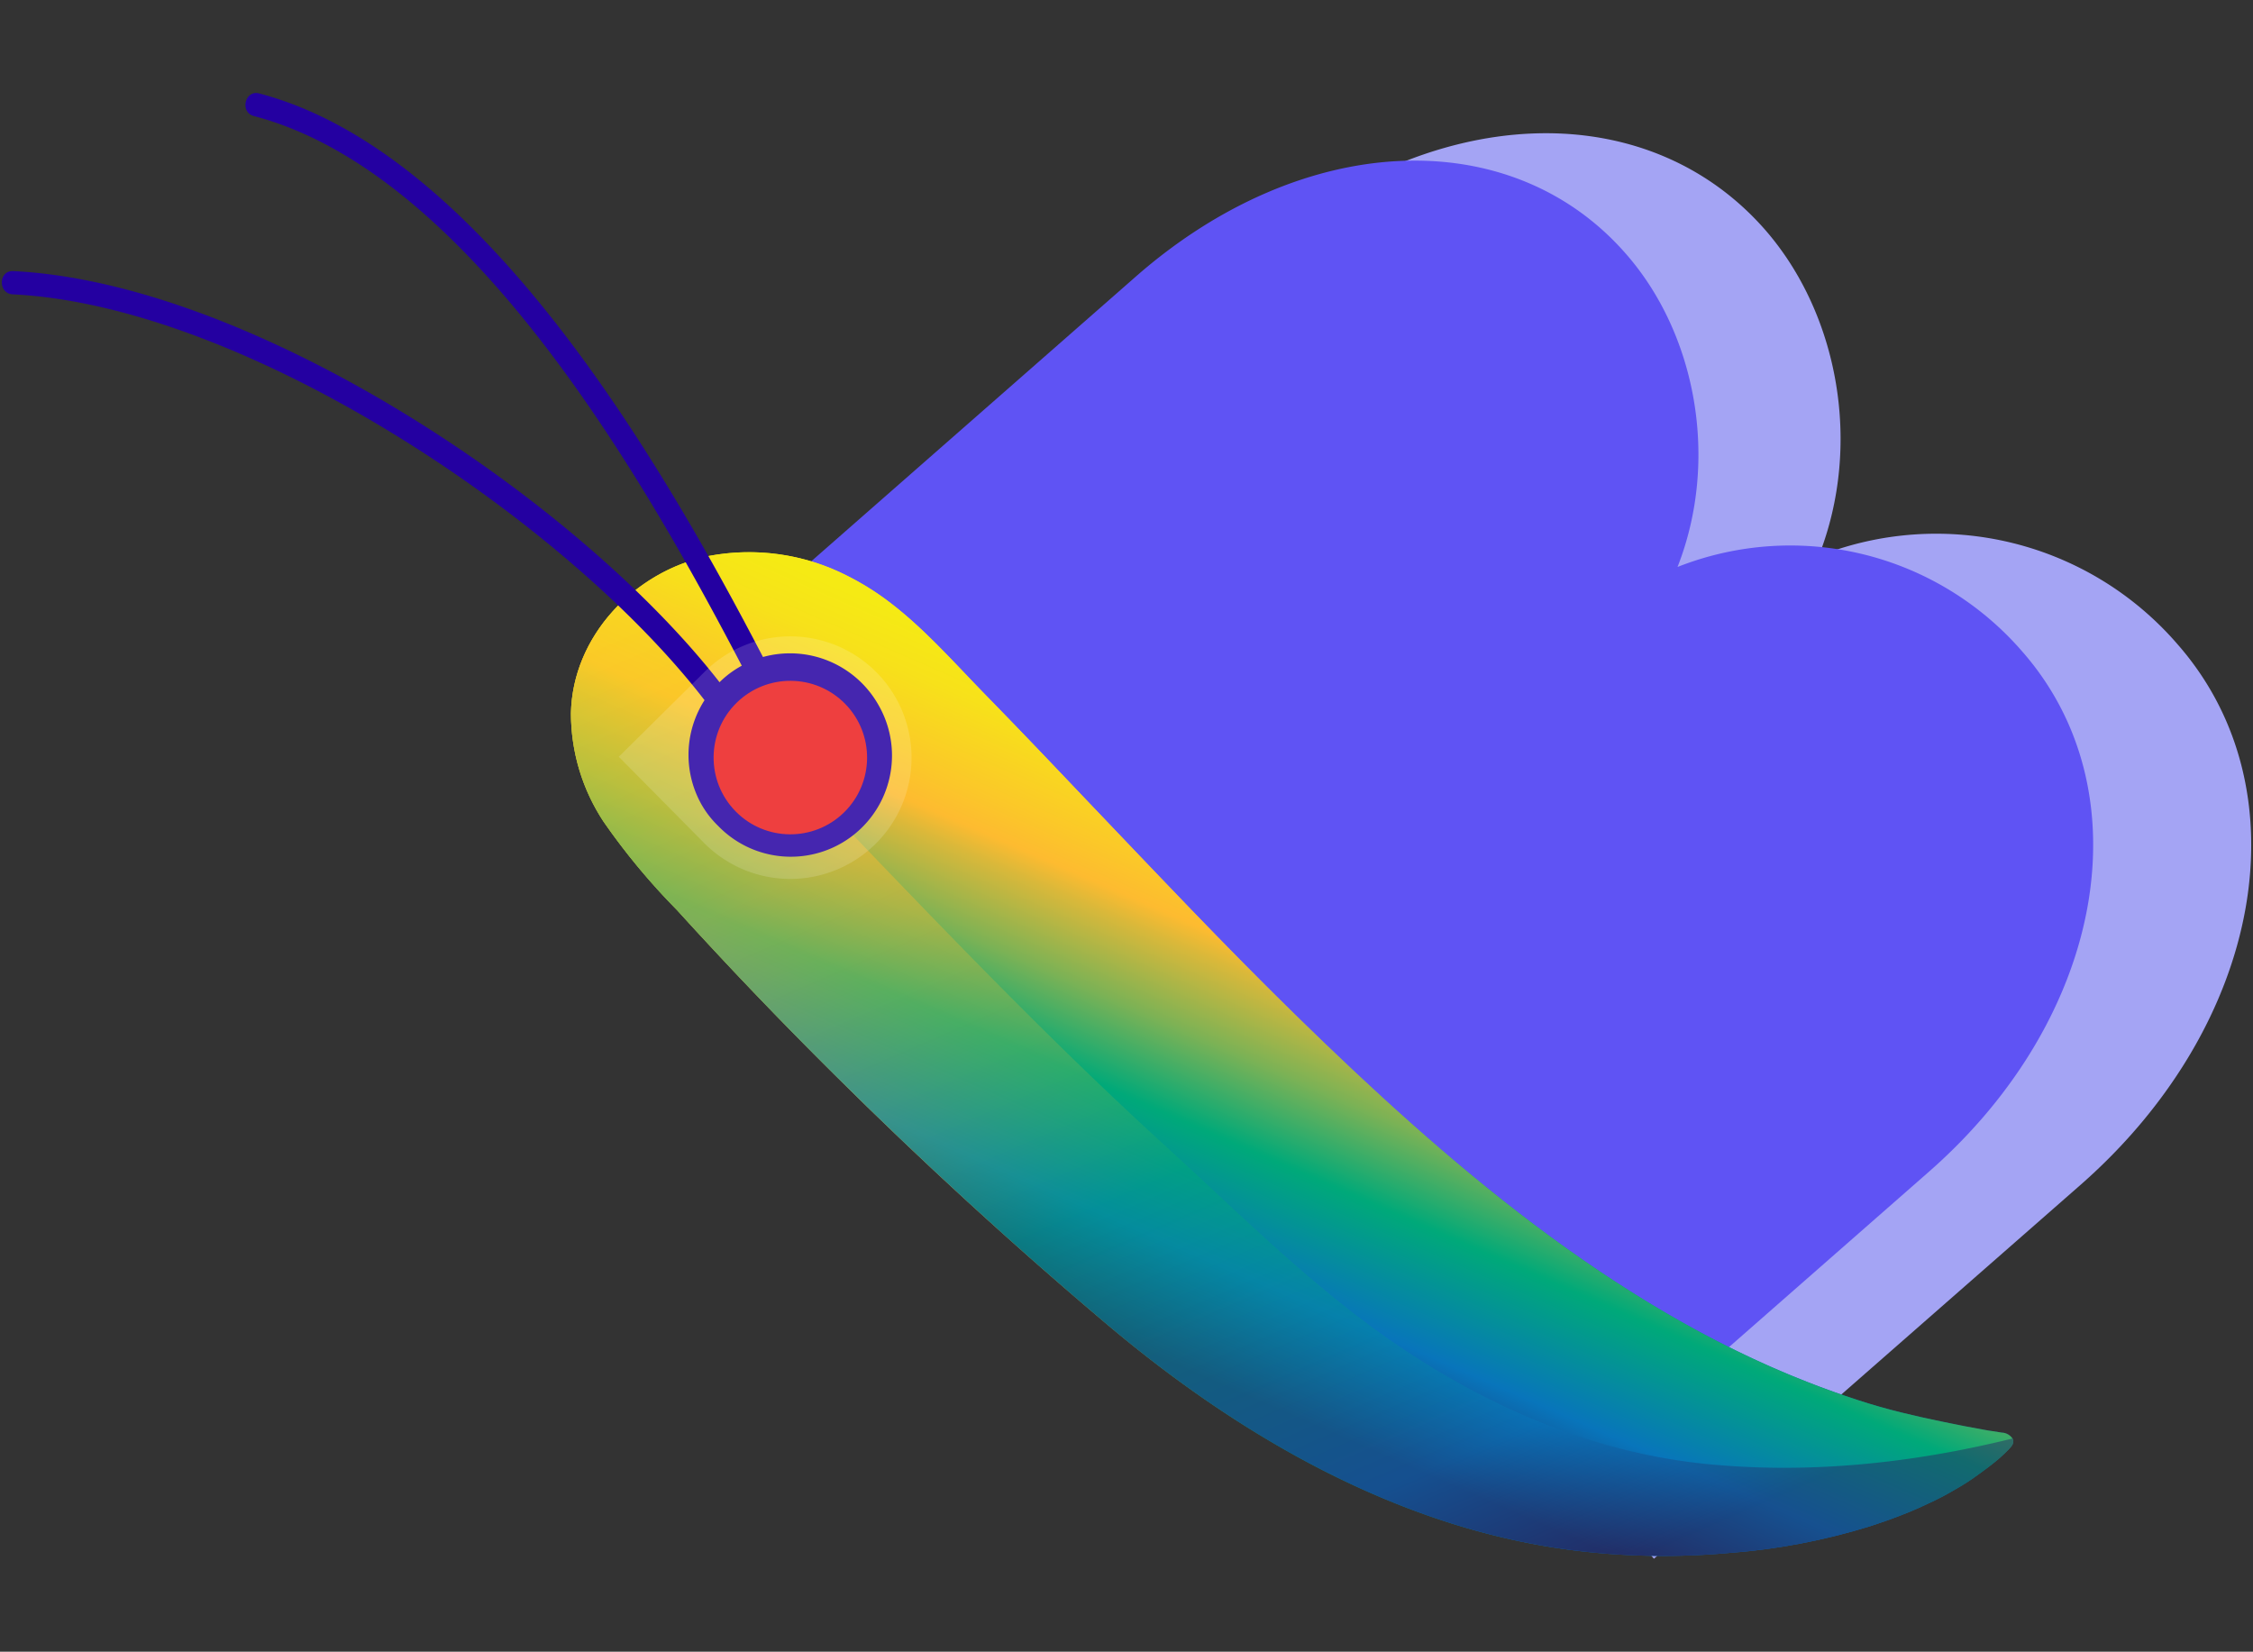
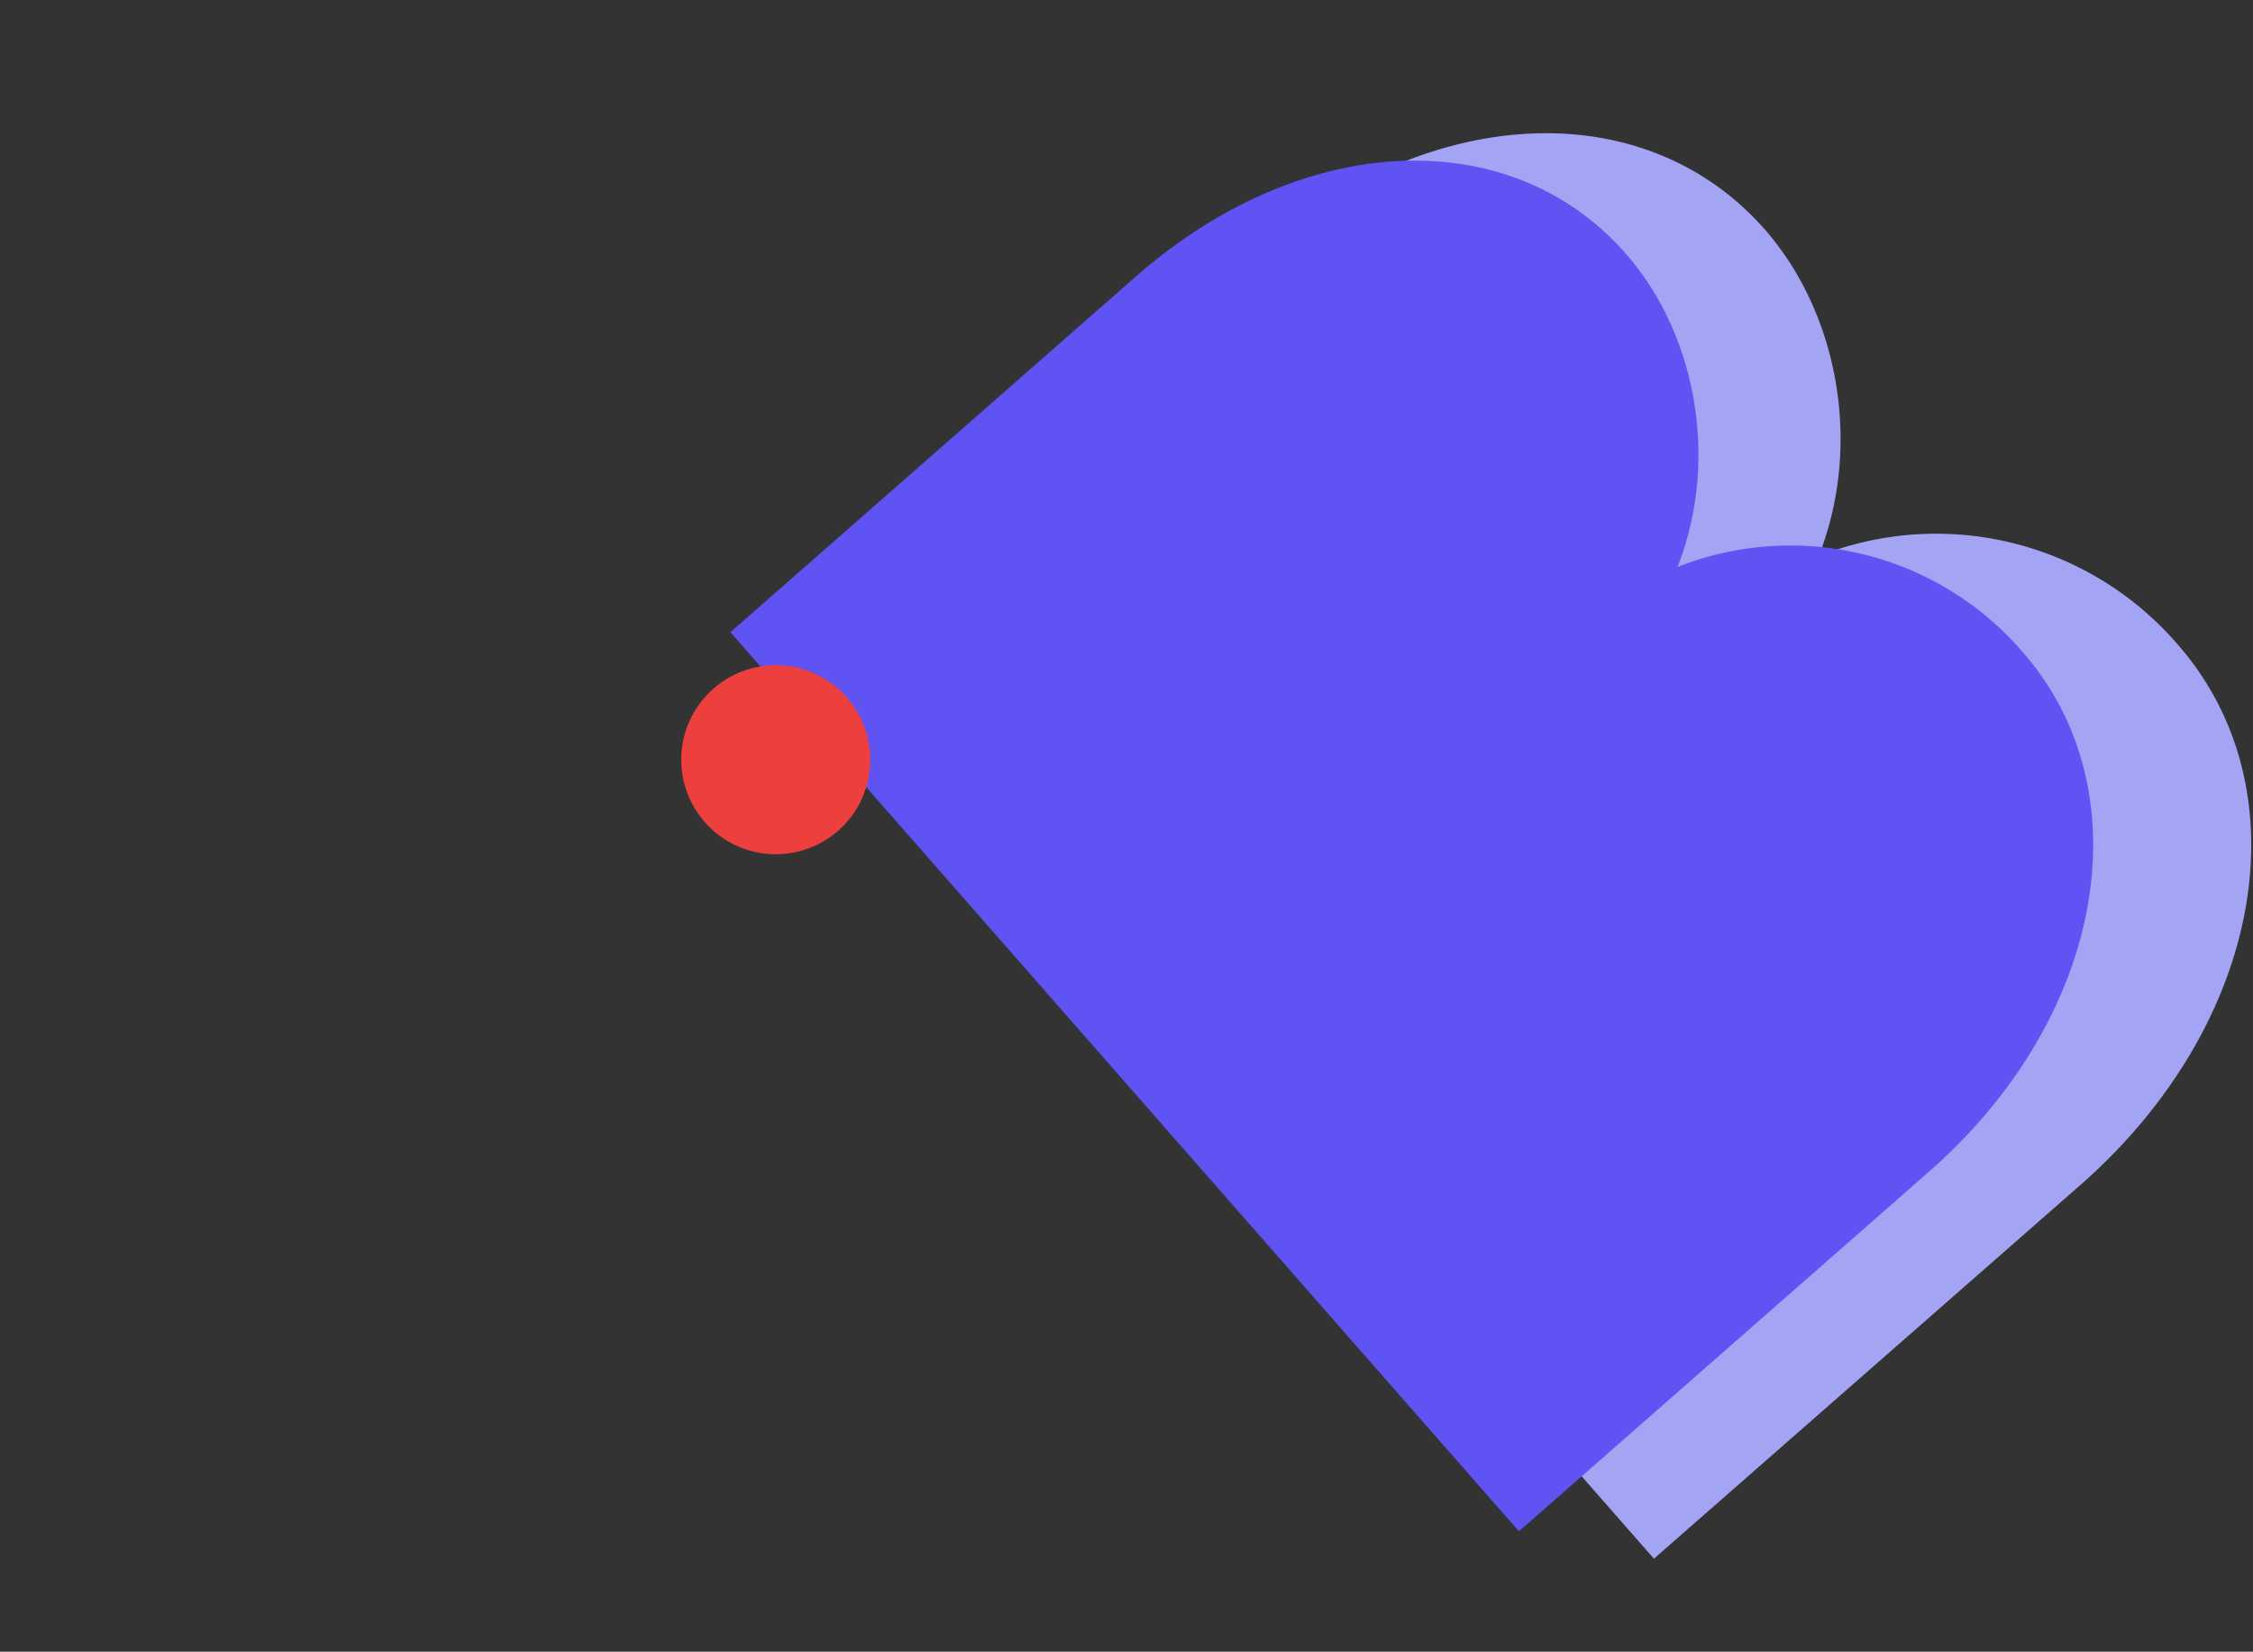
<svg xmlns="http://www.w3.org/2000/svg" viewBox="0 0 251 184">
  <rect x="0" y="0" width="251" height="184" fill="#333333" stroke="none" />
  <defs>
    <style>.cls-1{fill:url(#New_Gradient_Swatch_3);}.cls-2{isolation:isolate;}.cls-3{fill:#a4a4f4;}.cls-4{fill:#5f53f4;}.cls-5{fill:#ee3f3f;}.cls-6{clip-path:url(#clip-path);}.cls-7{fill:url(#linear-gradient);}.cls-8,.cls-9{mix-blend-mode:color-burn;opacity:0.5;}.cls-8{fill:url(#linear-gradient-2);}.cls-9{fill:url(#linear-gradient-3);}.cls-10{fill:#2400a1;}.cls-11{fill:#fff;opacity:0.15;}</style>
    <linearGradient id="New_Gradient_Swatch_3" x1="1530.33" y1="-339.23" x2="1706.34" y2="-339.23" gradientTransform="matrix(0.71, 0.71, -0.71, 0.71, -1244.6, -783.26)" gradientUnits="userSpaceOnUse">
      <stop offset="0" stop-color="#f5ea14" />
      <stop offset="0.14" stop-color="#fae114" />
      <stop offset="0.21" stop-color="#fdda14" />
      <stop offset="0.29" stop-color="#fdcc21" />
      <stop offset="0.36" stop-color="#fdbb30" />
      <stop offset="0.4" stop-color="#d9b83a" />
      <stop offset="0.51" stop-color="#7cb255" />
      <stop offset="0.63" stop-color="#00a979" />
      <stop offset="0.82" stop-color="#0875bb" />
      <stop offset="1" stop-color="#232b64" />
    </linearGradient>
    <clipPath id="clip-path">
-       <path id="SVGID" class="cls-1" d="M92.91,119.66q-9-8.93-17.51-18.3a74,74,0,0,1-8.14-9.8,21.93,21.93,0,0,1-3.65-12.1c.17-8.58,7.08-15.8,15.28-17.51a24.08,24.08,0,0,1,15.49,2.19,29.3,29.3,0,0,1,4.09,2.48c4.22,3.06,7.76,7.15,11.39,10.86,3.83,3.92,7.61,7.89,11.38,11.86,7.64,8,15.25,16.08,23.18,23.82,16.57,16.19,35.17,32.3,57,40.82,1.84.72,3.71,1.39,5.59,2q2.37.77,4.77,1.36t4.83,1.08c1.59.33,3.19.64,4.79.92l1.62.25a1.51,1.51,0,0,1,1.23.73c.23.53-.34,1-.66,1.34a17.86,17.86,0,0,1-1.92,1.66q-.66.51-1.35,1c-.35.26-.7.5-1.07.74s-.85.54-1.29.79-.86.5-1.29.73-.87.45-1.3.66l-1.29.6c-.41.19-.84.37-1.26.55l-1.23.49-1.18.44-1.13.39-.87.29a70.61,70.61,0,0,1-15.8,3,80.92,80.92,0,0,1-17.68-.34c-19.35-2.53-36.91-12.73-51.61-25.13Q107.56,134.22,92.91,119.66Z" />
-     </clipPath>
+       </clipPath>
    <linearGradient id="linear-gradient" x1="-6318.45" y1="-2476.53" x2="-6274.18" y2="-2581.39" gradientTransform="matrix(-0.82, -0.01, 0.01, -0.82, -4990.39, -2018.34)" gradientUnits="userSpaceOnUse">
      <stop offset="0.21" stop-color="#f5ea14" />
      <stop offset="0.27" stop-color="#f7e11a" />
      <stop offset="0.37" stop-color="#fbc729" />
      <stop offset="0.41" stop-color="#fdbb30" />
      <stop offset="0.44" stop-color="#d9b83a" />
      <stop offset="0.53" stop-color="#7cb255" />
      <stop offset="0.63" stop-color="#00a979" />
      <stop offset="0.77" stop-color="#0875bb" />
      <stop offset="0.9" stop-color="#232b64" />
    </linearGradient>
    <linearGradient id="linear-gradient-2" x1="2732.11" y1="-6354.79" x2="2919.28" y2="-6433.3" gradientTransform="matrix(0.01, 0.82, -0.82, 0.01, -5101.84, -2164.7)" gradientUnits="userSpaceOnUse">
      <stop offset="0" stop-color="#f5ea14" />
      <stop offset="0.11" stop-color="#f7e11a" />
      <stop offset="0.29" stop-color="#fbc729" />
      <stop offset="0.36" stop-color="#fdbb30" />
      <stop offset="0.41" stop-color="#d9b83a" />
      <stop offset="0.51" stop-color="#7cb255" />
      <stop offset="0.64" stop-color="#00a979" />
      <stop offset="0.89" stop-color="#0875bb" />
      <stop offset="1" stop-color="#232b64" />
    </linearGradient>
    <linearGradient id="linear-gradient-3" x1="2849.3" y1="-6363.85" x2="2794.34" y2="-6357.1" gradientTransform="matrix(-0.01, 0.82, -0.82, -0.01, -4975.93, -2238.93)" gradientUnits="userSpaceOnUse">
      <stop offset="0.11" stop-color="#0875bb" />
      <stop offset="0.41" stop-color="#049197" />
      <stop offset="0.64" stop-color="#00a979" />
      <stop offset="0.83" stop-color="#0875bb" />
      <stop offset="1" stop-color="#232b64" />
    </linearGradient>
  </defs>
  <g class="cls-2">
    <g id="Layer_1" data-name="Layer 1">
      <path class="cls-3" d="M202.63,61.92c4.87-12.42,2.16-27-6-36.34-13.32-15.18-37.39-14.27-56.81,2.76L92.89,69.48l91.37,104.16L231.78,132c20.41-17.91,25-44.06,10.82-60.22a35.52,35.52,0,0,0-40-9.82Z" />
      <path class="cls-4" d="M186.89,63.16c4.68-11.94,2.08-26-5.8-34.94-12.81-14.6-36-13.72-54.62,2.65L81.37,70.43l87.85,100.16,45.7-40.08c19.63-17.22,24-42.37,10.4-57.9a34.18,34.18,0,0,0-38.43-9.45Z" />
      <circle class="cls-5" cx="86.43" cy="84.62" r="10.53" transform="translate(-34.28 76.82) rotate(-40.69)" />
-       <path id="SVGID-2" data-name="SVGID" class="cls-1" d="M92.91,119.66q-9-8.93-17.51-18.3a74,74,0,0,1-8.14-9.8,21.93,21.93,0,0,1-3.65-12.1c.17-8.58,7.08-15.8,15.28-17.51a24.08,24.08,0,0,1,15.49,2.19,29.3,29.3,0,0,1,4.09,2.48c4.22,3.06,7.76,7.15,11.39,10.86,3.83,3.92,7.61,7.89,11.38,11.86,7.64,8,15.25,16.08,23.18,23.82,16.57,16.19,35.17,32.3,57,40.82,1.84.72,3.71,1.39,5.59,2q2.37.77,4.77,1.36t4.83,1.08c1.59.33,3.19.64,4.79.92l1.62.25a1.51,1.51,0,0,1,1.23.73c.23.53-.34,1-.66,1.34a17.86,17.86,0,0,1-1.92,1.66q-.66.51-1.35,1c-.35.26-.7.5-1.07.74s-.85.54-1.29.79-.86.5-1.29.73-.87.45-1.3.66l-1.29.6c-.41.19-.84.37-1.26.55l-1.23.49-1.18.44-1.13.39-.87.29a70.61,70.61,0,0,1-15.8,3,80.92,80.92,0,0,1-17.68-.34c-19.35-2.53-36.91-12.73-51.61-25.13Q107.56,134.22,92.91,119.66Z" />
      <g class="cls-6">
-         <path class="cls-7" d="M29.31,63.07,126,163.74l0,0c38.15,40,132.59,10.22,169.28-45.11C262,156.1,215,159.41,192.5,135.9L136.93,78.14C94.88,34.23,55.79,37,29.31,63.07Z" />
        <path class="cls-8" d="M284.37,130.53c-5.53,6.26-15.74,11-23,14.9-21.42,11.64-46.68,20.13-71.35,17.65-11.92-1.21-23.1-5.85-33.06-12.38s-18.32-15-27.16-23.07c-21.3-19.42-40.32-41.22-60.94-61.31A39.69,39.69,0,0,0,59,59c-9.23-4.6-19.72-2.54-27.41,4.07-1.06.92-2.08,1.88-3.05,2.88l98.92,98.5C162.87,199.91,243.28,177,284.37,130.53Z" />
-         <path class="cls-9" d="M118.19,155.63h0l7.79,8.11,0,0c36.16,37.76,129.26,14.06,169.28-45.11C264.91,155.1,164.47,205.87,118.19,155.63Z" />
+         <path class="cls-9" d="M118.19,155.63h0l7.79,8.11,0,0c36.16,37.76,129.26,14.06,169.28-45.11Z" />
      </g>
-       <path class="cls-10" d="M1.48,30.2C28,31.5,64.13,55.44,80.16,76a10.81,10.81,0,0,1,2.37-1.78l.11-.06C71.37,52.57,52,19.14,28.29,12.93c-1.61-.42-1-2.95.59-2.52C53.45,16.85,73.38,50.86,85,73.19a11.31,11.31,0,0,1,12.88,5.37A11.27,11.27,0,0,1,80,92a10.73,10.73,0,0,1-1.87-2.42A11.28,11.28,0,0,1,78.49,78C63,57.91,27.27,34.06,1.43,32.79-.24,32.71-.19,30.12,1.48,30.2Z" />
-       <path class="cls-11" d="M88,70.89h0A13.51,13.51,0,0,1,101.56,84.4v0A13.51,13.51,0,0,1,88,97.91H74.54a0,0,0,0,1,0,0V84.4A13.51,13.51,0,0,1,88,70.89Z" transform="translate(86.08 -37.55) rotate(45.29)" />
      <circle class="cls-5" cx="88.05" cy="84.4" r="8.55" transform="translate(-33.91 85.74) rotate(-44.42)" />
    </g>
  </g>
</svg>